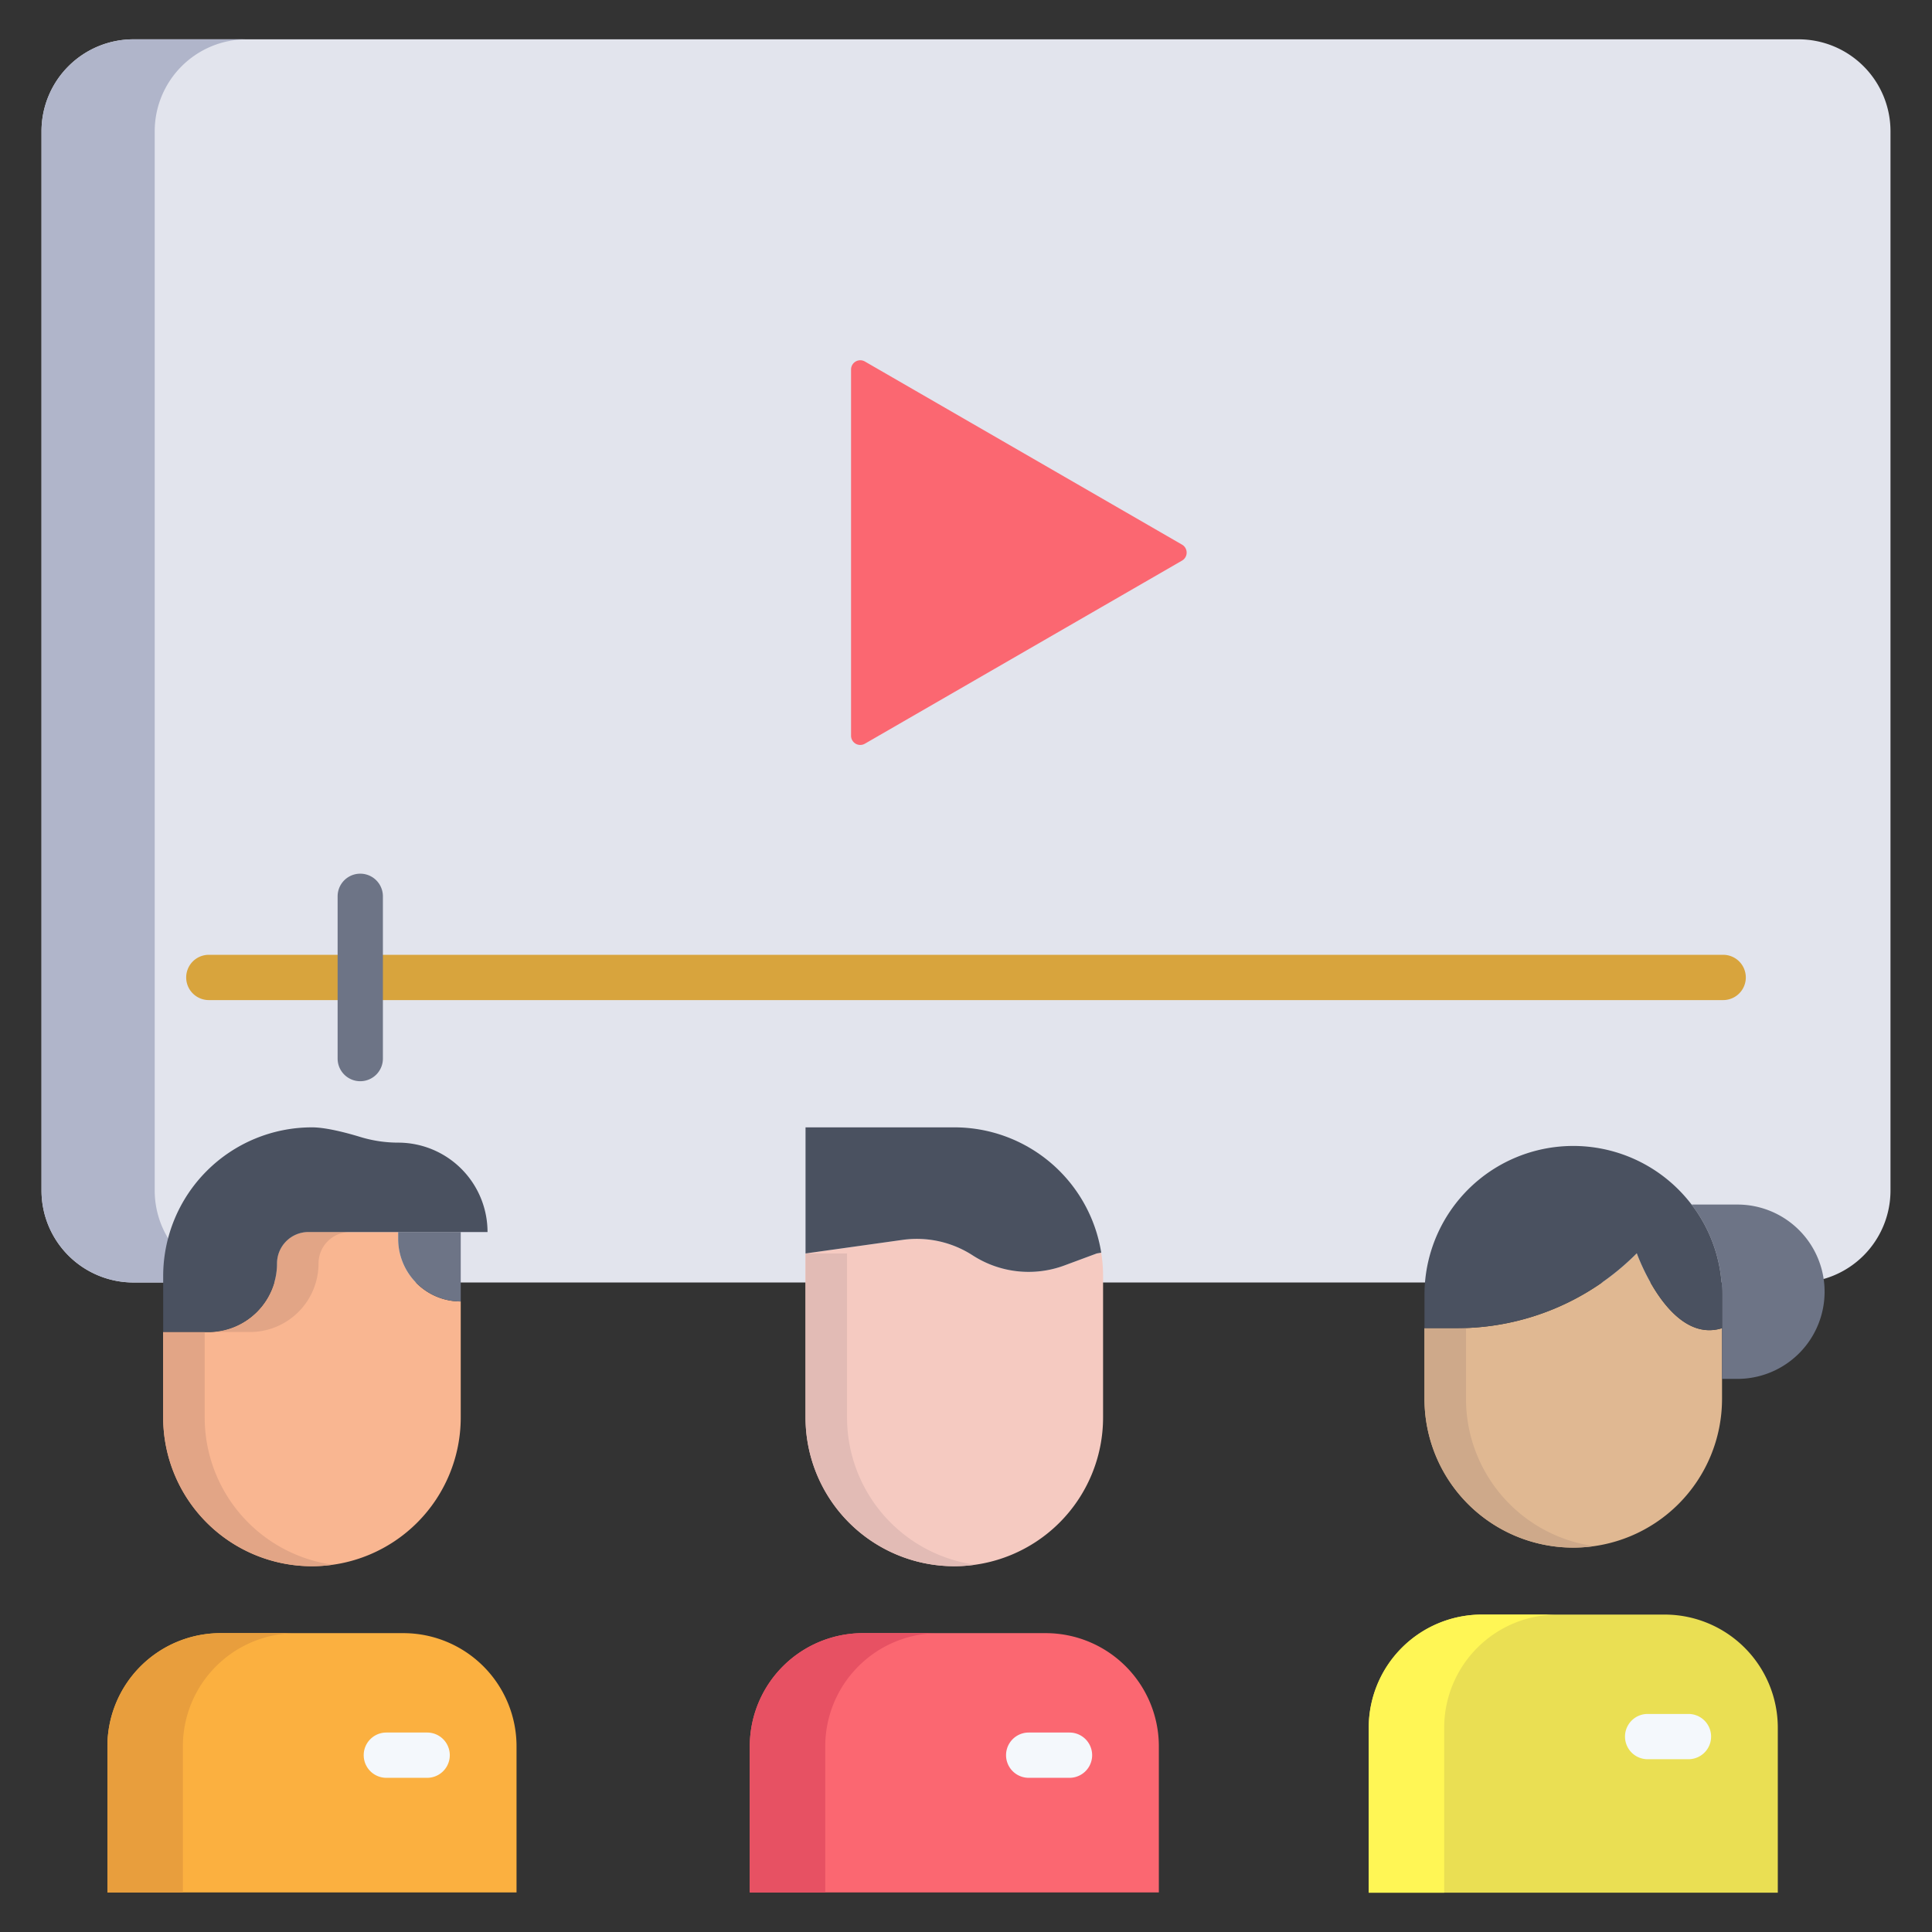
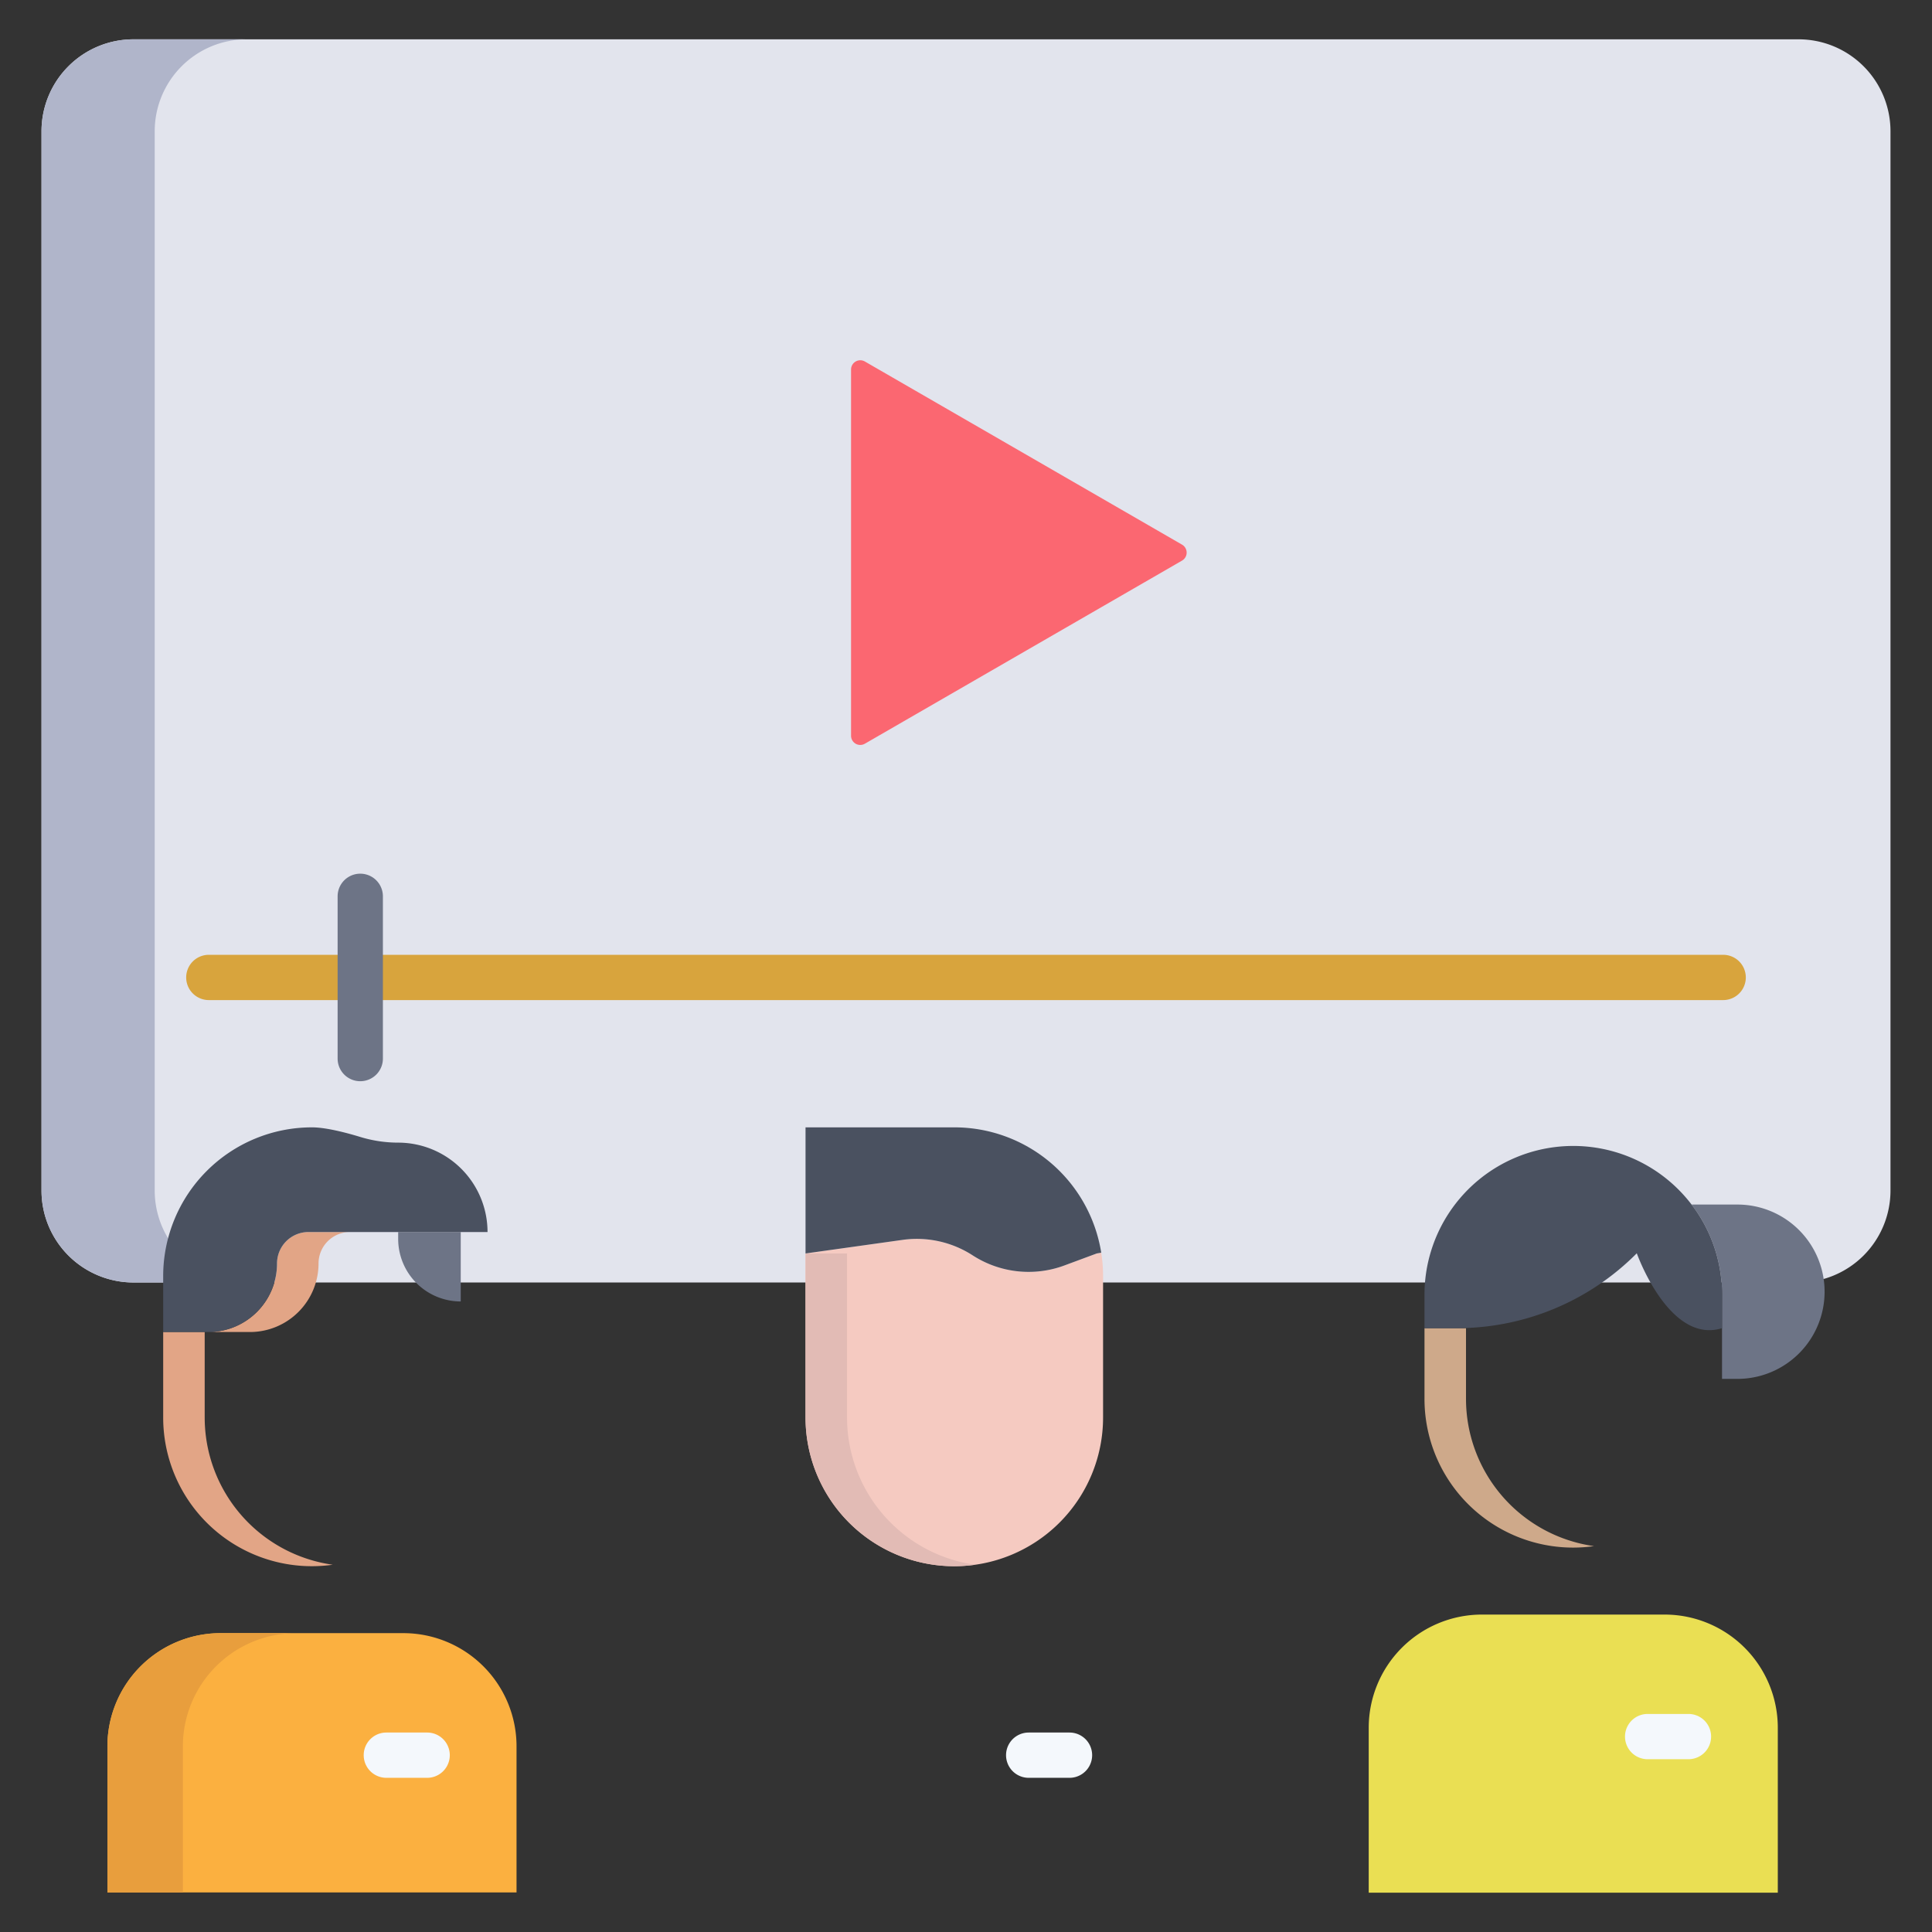
<svg xmlns="http://www.w3.org/2000/svg" id="Layer_1" height="512" viewBox="0 0 512 512" width="512" data-name="Layer 1">
  <rect x="0" y="0" width="512" height="512" fill="#333333" stroke="none" />
  <path d="m476.63 10.42h-441.26a24.367 24.367 0 0 0 -24.37 24.36v280.72a24.369 24.369 0 0 0 24.37 24.37h441.26a24.369 24.369 0 0 0 24.37-24.37v-280.72a24.367 24.367 0 0 0 -24.37-24.36z" fill="#e2e4ed" />
  <path d="m41 315.5v-280.72a24.367 24.367 0 0 1 24.37-24.36h-30a24.367 24.367 0 0 0 -24.37 24.36v280.72a24.369 24.369 0 0 0 24.37 24.37h30a24.369 24.369 0 0 1 -24.37-24.37z" fill="#b0b5ca" />
  <path d="m313.26 144.34-84.06-48.54a2.444 2.444 0 0 0 -3.66 2.11v97.07a2.437 2.437 0 0 0 3.66 2.11l84.06-48.53a2.44 2.44 0 0 0 0-4.22z" fill="#fb6771" />
-   <path d="m122.1 344.9v30.74a39.425 39.425 0 0 1 -78.85 0v-22.64h11.99a18.181 18.181 0 0 0 18.18-18.18 8.331 8.331 0 0 1 8.32-8.32h23.78v1.81a16.585 16.585 0 0 0 16.58 16.59z" fill="#f9b691" />
  <path d="m54.246 375.639v-22.639h-11v22.64a39.4 39.4 0 0 0 44.929 39.03 39.423 39.423 0 0 1 -33.929-39.031z" fill="#e2a586" />
  <path d="m84.416 334.819a8.331 8.331 0 0 1 8.32-8.32h-11a8.331 8.331 0 0 0 -8.32 8.32 18.181 18.181 0 0 1 -18.18 18.181h11a18.181 18.181 0 0 0 18.18-18.181z" fill="#e2a586" />
  <path d="m292.326 338.179v37.46a39.425 39.425 0 0 1 -78.85 0v-43.46l25.71-3.6a27.25 27.25 0 0 1 18.59 4.11 27.3 27.3 0 0 0 24.3 2.67l8.57-3.18 1.19-.21a39.725 39.725 0 0 1 .49 6.21z" fill="#f5cac1" />
  <path d="m224.476 375.639v-43.46h-11v43.46a39.4 39.4 0 0 0 44.929 39.03 39.423 39.423 0 0 1 -33.929-39.03z" fill="#e2bbb5" />
-   <path d="m456.356 365.419v5.29a39.425 39.425 0 0 1 -78.85 0v-18.73h8.59a67.143 67.143 0 0 0 47.67-19.85s7.22 20.38 19.23 20.38a11.294 11.294 0 0 0 3.36-.53z" fill="#e0b892" />
  <path d="m377.506 351.979v18.73a39.392 39.392 0 0 0 44.921 39.03 39.423 39.423 0 0 1 -33.921-39.03v-18.73" fill="#cea98a" />
-   <path d="m307.106 462.8v38.71h-108.406v-38.71a30 30 0 0 1 30-30h48.41a30 30 0 0 1 29.996 30z" fill="#fb6771" />
-   <path d="m248.7 432.8h-20a30 30 0 0 0 -30 30v38.71h20v-38.71a30 30 0 0 1 30-30z" fill="#e75163" />
  <path d="m471.136 457.879v43.7h-108.41v-43.7a30 30 0 0 1 30-30h48.41a30 30 0 0 1 30 30z" fill="#eadf53" />
-   <path d="m412.726 427.879h-20a30 30 0 0 0 -30 30v43.7h20v-43.7a30 30 0 0 1 30-30z" fill="#fff655" />
  <path d="m136.886 462.8v38.71h-108.42v-38.71a30 30 0 0 1 30-30h48.42a30 30 0 0 1 30 30z" fill="#fbb040" />
  <path d="m78.466 432.8h-20a30 30 0 0 0 -30 30v38.71h20v-38.71a30 30 0 0 1 30-30z" fill="#e89e3d" />
-   <path d="m122.1 326.5v18.4a16.585 16.585 0 0 1 -16.58-16.59v-1.81z" fill="#6d7486" />
+   <path d="m122.1 326.5v18.4a16.585 16.585 0 0 1 -16.58-16.59v-1.81" fill="#6d7486" />
  <path d="m460.436 319.219a23.1 23.1 0 1 1 0 46.2h-4.08v-22.31a39.182 39.182 0 0 0 -8.07-23.89z" fill="#6d7486" />
  <g fill="#4a5160">
    <path d="m456.356 343.109v8.87a11.294 11.294 0 0 1 -3.36.53c-12.01 0-19.23-20.38-19.23-20.38a67.143 67.143 0 0 1 -47.67 19.85h-8.59v-8.87a39.421 39.421 0 0 1 67.3-27.87 39.819 39.819 0 0 1 3.48 3.98 39.182 39.182 0 0 1 8.07 23.89z" />
    <path d="m291.836 331.969-1.19.21-8.57 3.18a27.3 27.3 0 0 1 -24.3-2.67 27.25 27.25 0 0 0 -18.59-4.11l-25.71 3.6v-33.42h39.43a39.427 39.427 0 0 1 38.93 33.21z" />
    <path d="m122.1 326.5h-40.364a8.331 8.331 0 0 0 -8.32 8.32 18.181 18.181 0 0 1 -18.18 18.18h-11.99v-14.82a39.434 39.434 0 0 1 39.43-39.42c3.67 0 9.05 1.4 12.85 2.56a34.487 34.487 0 0 0 9.99 1.49 23.695 23.695 0 0 1 23.684 23.69z" />
  </g>
  <path d="m283.43 459.141h-10.816a6 6 0 0 0 0 12h10.816a6 6 0 0 0 0-12z" fill="#f4f8fc" />
  <path d="m113.2 459.141h-10.814a6 6 0 0 0 0 12h10.814a6 6 0 1 0 0-12z" fill="#f4f8fc" />
  <path d="m447.46 454.213h-10.817a6 6 0 0 0 0 12h10.817a6 6 0 0 0 0-12z" fill="#f4f8fc" />
  <path d="m456.658 265.034h-401.316a6 6 0 1 1 0-12h401.316a6 6 0 0 1 0 12z" fill="#d8a43d" />
  <path d="m95.473 286.534a6 6 0 0 1 -6-6v-43a6 6 0 0 1 12 0v43a6 6 0 0 1 -6 6z" fill="#6d7486" />
</svg>